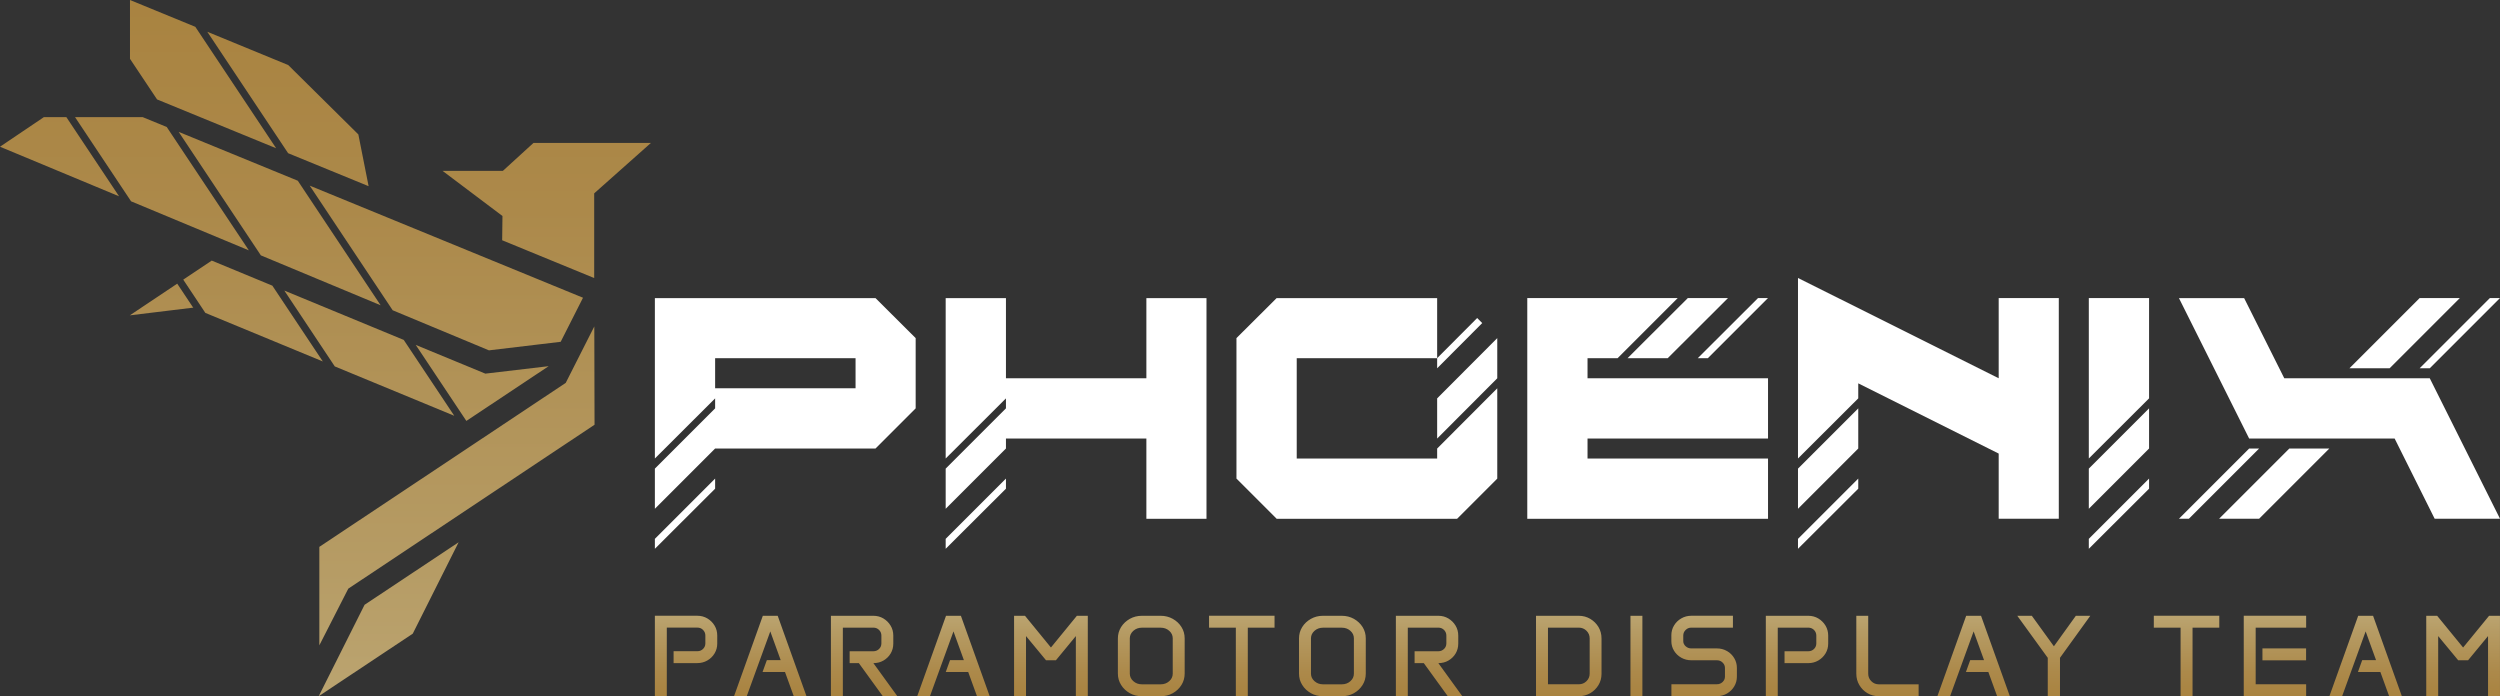
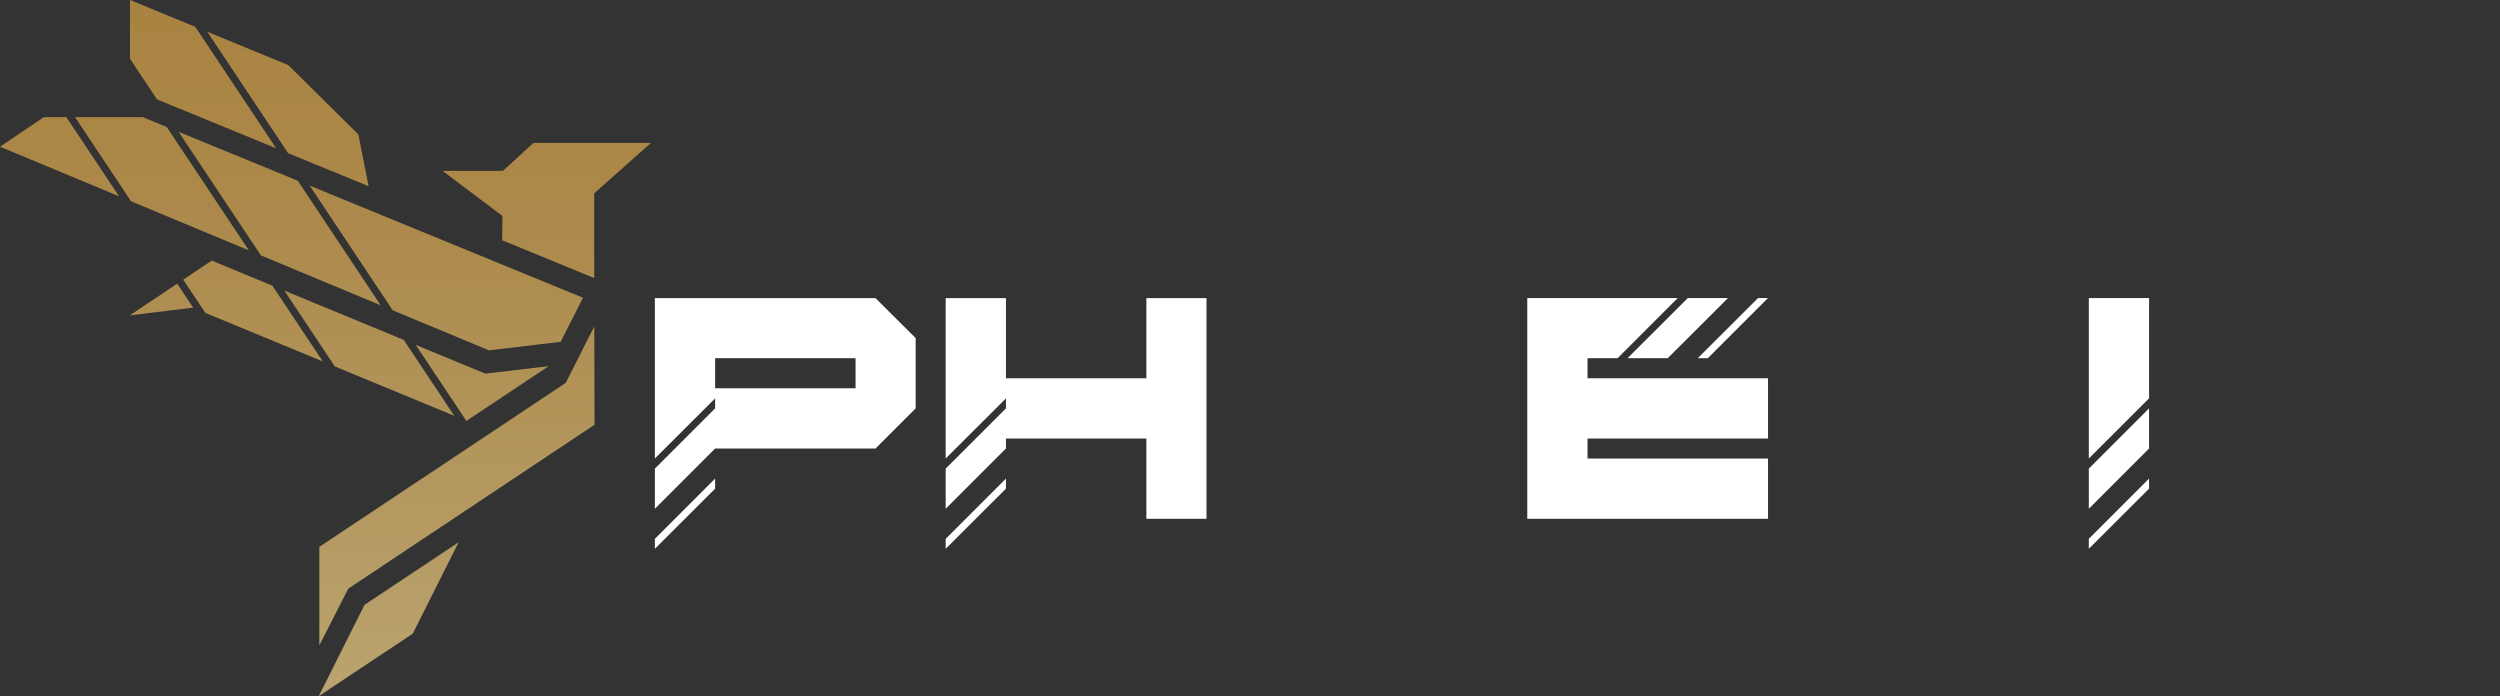
<svg xmlns="http://www.w3.org/2000/svg" width="158" height="44" viewBox="0 0 158 44" fill="none">
  <rect x="0" y="0" width="158" height="44" fill="#333333" stroke="none" />
  <g clip-path="url(#clip0_695_207)">
    <path d="M41.388 32.155V29.617L45.196 25.808V25.178L41.388 28.978V18.84H55.332L57.87 21.369V25.808L55.332 28.346H45.196L41.388 32.155ZM41.388 34.684V34.055L45.196 30.246V30.885L41.388 34.684ZM54.071 24.537V22.637H45.196V24.537H54.071Z" fill="white" />
    <path d="M72.451 32.785V27.717H63.576V28.346L59.767 32.155V29.617L63.576 25.808V25.178L59.767 28.978V18.84H63.576V23.908H72.451V18.84H76.25V32.787H72.451V32.785ZM59.767 34.684V34.055L63.576 30.246V30.885L59.767 34.684Z" fill="white" />
-     <path d="M80.683 32.785L78.144 30.246V21.369L80.683 18.84H90.828V22.64H81.953V28.978H90.828V28.349L94.627 24.54V30.248L92.089 32.787H80.683V32.785ZM90.828 23.276V22.637L93.357 20.099L93.677 20.418L90.828 23.276ZM90.828 27.717V25.178L94.627 21.369V23.908L90.828 27.717Z" fill="white" />
    <path d="M96.524 32.785V18.838H106.031L102.232 22.638H100.332V23.908H111.739V27.717H100.332V28.978H111.739V32.787H96.526L96.524 32.785ZM102.861 22.638L106.67 18.838H109.208L105.399 22.638H102.861ZM107.299 22.638L111.107 18.838H111.736L107.937 22.638H107.299Z" fill="white" />
-     <path d="M126.317 32.785V28.666L117.442 24.227V25.176L113.633 28.976V17.568L126.317 23.906V18.838H130.116V32.785H126.317ZM113.633 32.155V29.617L117.442 25.808V28.346L113.633 32.155ZM113.633 34.684V34.055L117.442 30.246V30.885L113.633 34.684Z" fill="white" />
    <path d="M132.013 28.976V18.838H135.821V25.176L132.013 28.976ZM132.013 32.155V29.617L135.821 25.808V28.346L132.013 32.155ZM132.013 34.684V34.055L135.821 30.246V30.885L132.013 34.684Z" fill="white" />
-     <path d="M153.871 32.785L151.342 27.717H142.147L137.709 18.84H141.829L144.367 23.908H153.562L158 32.785H153.873H153.871ZM137.709 32.785L142.147 28.346H142.776L138.338 32.785H137.709ZM140.247 32.785L144.685 28.346H147.214L142.776 32.785H140.247ZM148.484 23.276L152.921 18.838H155.46L151.022 23.276H148.484ZM152.921 23.276L157.359 18.838H157.998L153.56 23.276H152.921Z" fill="white" />
-     <path d="M45.161 39.538C45.274 39.726 45.33 39.935 45.33 40.168V40.675C45.33 40.9 45.274 41.107 45.161 41.295C45.048 41.483 44.897 41.631 44.706 41.741C44.517 41.851 44.305 41.908 44.074 41.908H42.571V41.156H44.074C44.216 41.156 44.334 41.109 44.432 41.013C44.529 40.917 44.579 40.802 44.579 40.663V40.165C44.579 40.027 44.529 39.909 44.432 39.811C44.336 39.712 44.216 39.665 44.074 39.665H42.142V43.998H41.388V38.916H44.074C44.305 38.916 44.515 38.972 44.706 39.085C44.894 39.198 45.048 39.348 45.161 39.538ZM48.21 38.918L46.391 44H47.194L48.682 39.905L49.339 41.72H48.465L48.194 42.471H49.612L50.166 44H50.97L49.151 38.918H48.21ZM55.836 41.746C56.027 41.635 56.178 41.487 56.289 41.302C56.4 41.116 56.456 40.907 56.456 40.677V40.17C56.456 39.94 56.4 39.728 56.286 39.541C56.173 39.353 56.023 39.203 55.832 39.087C55.643 38.975 55.431 38.918 55.2 38.918H52.514V44H53.268V39.667H55.2C55.342 39.667 55.459 39.717 55.558 39.813C55.655 39.912 55.704 40.029 55.704 40.168V40.666C55.704 40.802 55.655 40.917 55.558 41.013C55.462 41.109 55.342 41.159 55.2 41.159H53.697V41.91H54.279L55.794 44H56.713L55.198 41.91C55.433 41.91 55.648 41.856 55.836 41.746ZM59.788 38.918L57.969 44H58.773L60.26 39.905L60.917 41.72H60.043L59.772 42.471H61.191L61.745 44H62.548L60.729 38.918H59.788ZM66.42 40.924L64.78 38.918H64.089V44H64.844V40.2L66.109 41.729H66.734L67.994 40.2V44H68.749V38.918H68.058L66.418 40.924H66.42ZM74.668 39.627C74.805 39.844 74.871 40.083 74.871 40.349V42.572C74.871 42.835 74.803 43.075 74.668 43.291C74.532 43.507 74.35 43.681 74.119 43.81C73.888 43.939 73.636 44.002 73.356 44.002H72.166C71.888 44.002 71.633 43.939 71.404 43.81C71.176 43.681 70.992 43.509 70.855 43.291C70.719 43.075 70.65 42.835 70.65 42.572V40.349C70.65 40.083 70.719 39.844 70.855 39.627C70.992 39.411 71.176 39.24 71.404 39.111C71.633 38.982 71.888 38.918 72.166 38.918H73.356C73.634 38.918 73.888 38.982 74.119 39.111C74.35 39.24 74.532 39.411 74.668 39.627ZM74.117 40.344C74.117 40.158 74.044 39.999 73.895 39.867C73.747 39.736 73.568 39.67 73.356 39.67H72.166C71.956 39.67 71.777 39.736 71.628 39.867C71.48 39.999 71.404 40.158 71.404 40.344V42.575C71.404 42.76 71.48 42.92 71.628 43.051C71.777 43.183 71.956 43.249 72.166 43.249H73.356C73.568 43.249 73.747 43.183 73.895 43.051C74.044 42.92 74.117 42.76 74.117 42.575V40.344ZM76.415 39.667H78.105V44H78.861V39.667H80.551V38.916H76.412V39.667H76.415ZM86.115 39.627C86.251 39.844 86.317 40.083 86.317 40.349V42.572C86.317 42.835 86.249 43.075 86.115 43.291C85.978 43.507 85.797 43.681 85.566 43.81C85.335 43.939 85.08 44.002 84.802 44.002H83.612C83.334 44.002 83.079 43.939 82.851 43.81C82.622 43.681 82.438 43.509 82.302 43.291C82.165 43.075 82.097 42.835 82.097 42.572V40.349C82.097 40.083 82.165 39.844 82.302 39.627C82.438 39.411 82.622 39.24 82.851 39.111C83.079 38.982 83.334 38.918 83.612 38.918H84.802C85.08 38.918 85.335 38.982 85.566 39.111C85.794 39.24 85.978 39.411 86.115 39.627ZM85.566 40.344C85.566 40.158 85.493 39.999 85.344 39.867C85.196 39.736 85.017 39.67 84.805 39.67H83.614C83.405 39.67 83.225 39.736 83.077 39.867C82.929 39.999 82.853 40.158 82.853 40.344V42.575C82.853 42.76 82.929 42.92 83.077 43.051C83.225 43.183 83.405 43.249 83.614 43.249H84.805C85.017 43.249 85.196 43.183 85.344 43.051C85.493 42.92 85.566 42.76 85.566 42.575V40.344ZM91.542 41.746C91.733 41.635 91.884 41.487 91.995 41.302C92.105 41.116 92.162 40.907 92.162 40.677V40.17C92.162 39.94 92.105 39.728 91.992 39.541C91.879 39.353 91.728 39.203 91.537 39.087C91.349 38.975 91.137 38.918 90.906 38.918H88.219V44H88.973V39.667H90.906C91.047 39.667 91.165 39.717 91.264 39.813C91.361 39.912 91.41 40.029 91.41 40.168V40.666C91.41 40.802 91.361 40.917 91.264 41.013C91.165 41.109 91.047 41.159 90.906 41.159H89.402V41.91H89.984L91.5 44H92.419L90.903 41.91C91.139 41.91 91.354 41.856 91.542 41.746ZM101.023 39.627C101.153 39.844 101.216 40.083 101.216 40.349V42.586C101.216 42.847 101.153 43.084 101.023 43.298C100.893 43.512 100.721 43.683 100.502 43.81C100.283 43.937 100.043 44 99.779 44H97.076V38.918H99.779C100.043 38.918 100.285 38.982 100.502 39.111C100.719 39.24 100.893 39.411 101.023 39.627ZM100.467 40.346C100.467 40.158 100.401 39.999 100.267 39.865C100.132 39.733 99.972 39.667 99.781 39.667H97.832V43.246H99.781C99.972 43.246 100.135 43.181 100.267 43.049C100.401 42.917 100.467 42.76 100.467 42.575V40.349V40.346ZM103.045 44H103.799V38.918H103.045V44ZM109.146 41.147C108.956 41.036 108.743 40.98 108.51 40.98H106.891C106.752 40.98 106.634 40.935 106.533 40.844C106.432 40.752 106.382 40.644 106.382 40.518V40.168C106.382 40.029 106.432 39.912 106.533 39.813C106.632 39.714 106.752 39.667 106.891 39.667H109.521V38.916H106.891C106.66 38.916 106.448 38.972 106.257 39.083C106.066 39.193 105.913 39.341 105.8 39.529C105.687 39.714 105.63 39.921 105.63 40.147V40.522C105.63 40.743 105.687 40.947 105.8 41.13C105.913 41.314 106.066 41.459 106.257 41.567C106.448 41.675 106.66 41.729 106.891 41.729H108.51C108.652 41.729 108.769 41.776 108.868 41.873C108.967 41.969 109.017 42.081 109.017 42.215V42.763C109.017 42.896 108.967 43.009 108.868 43.103C108.769 43.197 108.649 43.244 108.51 43.244H105.633V43.998H108.51C108.743 43.998 108.956 43.941 109.146 43.831C109.337 43.721 109.488 43.57 109.601 43.385C109.714 43.197 109.771 42.99 109.771 42.765V42.211C109.771 41.985 109.714 41.779 109.601 41.591C109.488 41.403 109.337 41.255 109.146 41.145V41.147ZM114.918 39.087C114.729 38.975 114.517 38.918 114.286 38.918H111.6V44H112.354V39.667H114.286C114.428 39.667 114.546 39.717 114.645 39.813C114.741 39.912 114.791 40.029 114.791 40.168V40.666C114.791 40.804 114.741 40.922 114.645 41.015C114.546 41.112 114.428 41.159 114.286 41.159H112.783V41.91H114.286C114.517 41.91 114.727 41.854 114.918 41.743C115.106 41.633 115.26 41.483 115.373 41.297C115.486 41.109 115.542 40.903 115.542 40.677V40.17C115.542 39.94 115.486 39.728 115.373 39.541C115.26 39.353 115.109 39.203 114.918 39.087ZM118.267 43.054C118.135 42.922 118.071 42.765 118.071 42.579V38.918H117.319V42.579C117.319 42.842 117.383 43.08 117.51 43.296C117.637 43.512 117.81 43.683 118.024 43.81C118.238 43.937 118.476 44 118.738 44H121.257V43.249H118.738C118.554 43.249 118.396 43.183 118.267 43.051V43.054ZM124.262 38.918L122.443 44H123.246L124.733 39.905L125.391 41.72H124.517L124.246 42.471H125.664L126.218 44H127.022L125.202 38.918H124.262ZM129.805 40.844L128.412 38.918H127.493L129.418 41.574V44.002H130.191V41.574L132.107 38.918H131.193L129.807 40.844H129.805ZM136.123 39.667H137.813V44H138.569V39.667H140.259V38.916H136.121V39.667H136.123ZM141.805 44H145.748V43.246H142.559V39.667H145.748V38.916H141.805V43.998V44ZM142.986 41.732H145.745V40.98H142.986V41.732ZM149.038 38.918L147.218 44H148.022L149.509 39.905L150.166 41.72H149.292L149.021 42.471H150.44L150.994 44H151.797L149.978 38.918H149.038ZM157.31 38.918L155.669 40.924L154.029 38.918H153.339V44H154.093V40.2L155.358 41.729H155.983L157.244 40.2V44H157.998V38.918H157.307H157.31Z" fill="url(#paint0_linear_695_207)" />
    <path d="M35.435 21.602L30.901 22.142L24.816 19.608L19.574 11.732L36.846 18.817L35.435 21.602ZM18.208 9.682L23.296 11.767L22.648 8.496L18.217 4.112L13.101 2.008L18.208 9.68V9.682ZM29.482 26.597L34.676 23.142L30.674 23.614L26.274 21.797L29.465 26.59L29.482 26.597ZM28.709 26.277L25.516 21.482L17.97 18.364L21.158 23.157L28.709 26.277ZM11.291 8.334L16.487 16.14L24.057 19.294L18.82 11.422L11.291 8.334ZM17.453 9.37L12.344 1.695L8.215 0V3.717L9.926 6.284L17.453 9.37ZM20.142 44L26.086 40.048L28.985 34.271L23.041 38.223L20.142 44ZM15.728 15.823L10.537 8.026L9.017 7.402H4.742L8.284 12.723L15.728 15.823ZM35.755 24.197L20.182 34.562V40.785L22.011 37.204L37.575 26.843L37.56 20.63L35.755 24.197ZM17.213 18.054L13.381 16.469L11.581 17.673L12.978 19.775L20.402 22.844L17.213 18.054ZM2.771 7.404L0 9.273L7.525 12.406L4.195 7.404H2.771ZM8.204 19.93L12.184 19.446L12.222 19.463L11.201 17.927L8.204 19.93ZM31.737 15.184L37.553 17.572V12.22L41.14 9.032H33.717L31.78 10.8H27.971L31.756 13.651L31.737 15.184Z" fill="url(#paint1_linear_695_207)" />
  </g>
  <defs>
    <linearGradient id="paint0_linear_695_207" x1="99.694" y1="38.918" x2="99.694" y2="44" gradientUnits="userSpaceOnUse">
      <stop stop-color="#BBA470" />
      <stop offset="0.18" stop-color="#B69C65" />
      <stop offset="0.7" stop-color="#AC894A" />
      <stop offset="1" stop-color="#A98340" />
    </linearGradient>
    <linearGradient id="paint1_linear_695_207" x1="20.569" y1="44" x2="20.569" y2="0" gradientUnits="userSpaceOnUse">
      <stop stop-color="#BBA470" />
      <stop offset="0.18" stop-color="#B69C65" />
      <stop offset="0.7" stop-color="#AC894A" />
      <stop offset="1" stop-color="#A98340" />
    </linearGradient>
    <clipPath id="clip0_695_207">
      <rect width="158" height="44" fill="white" />
    </clipPath>
  </defs>
</svg>